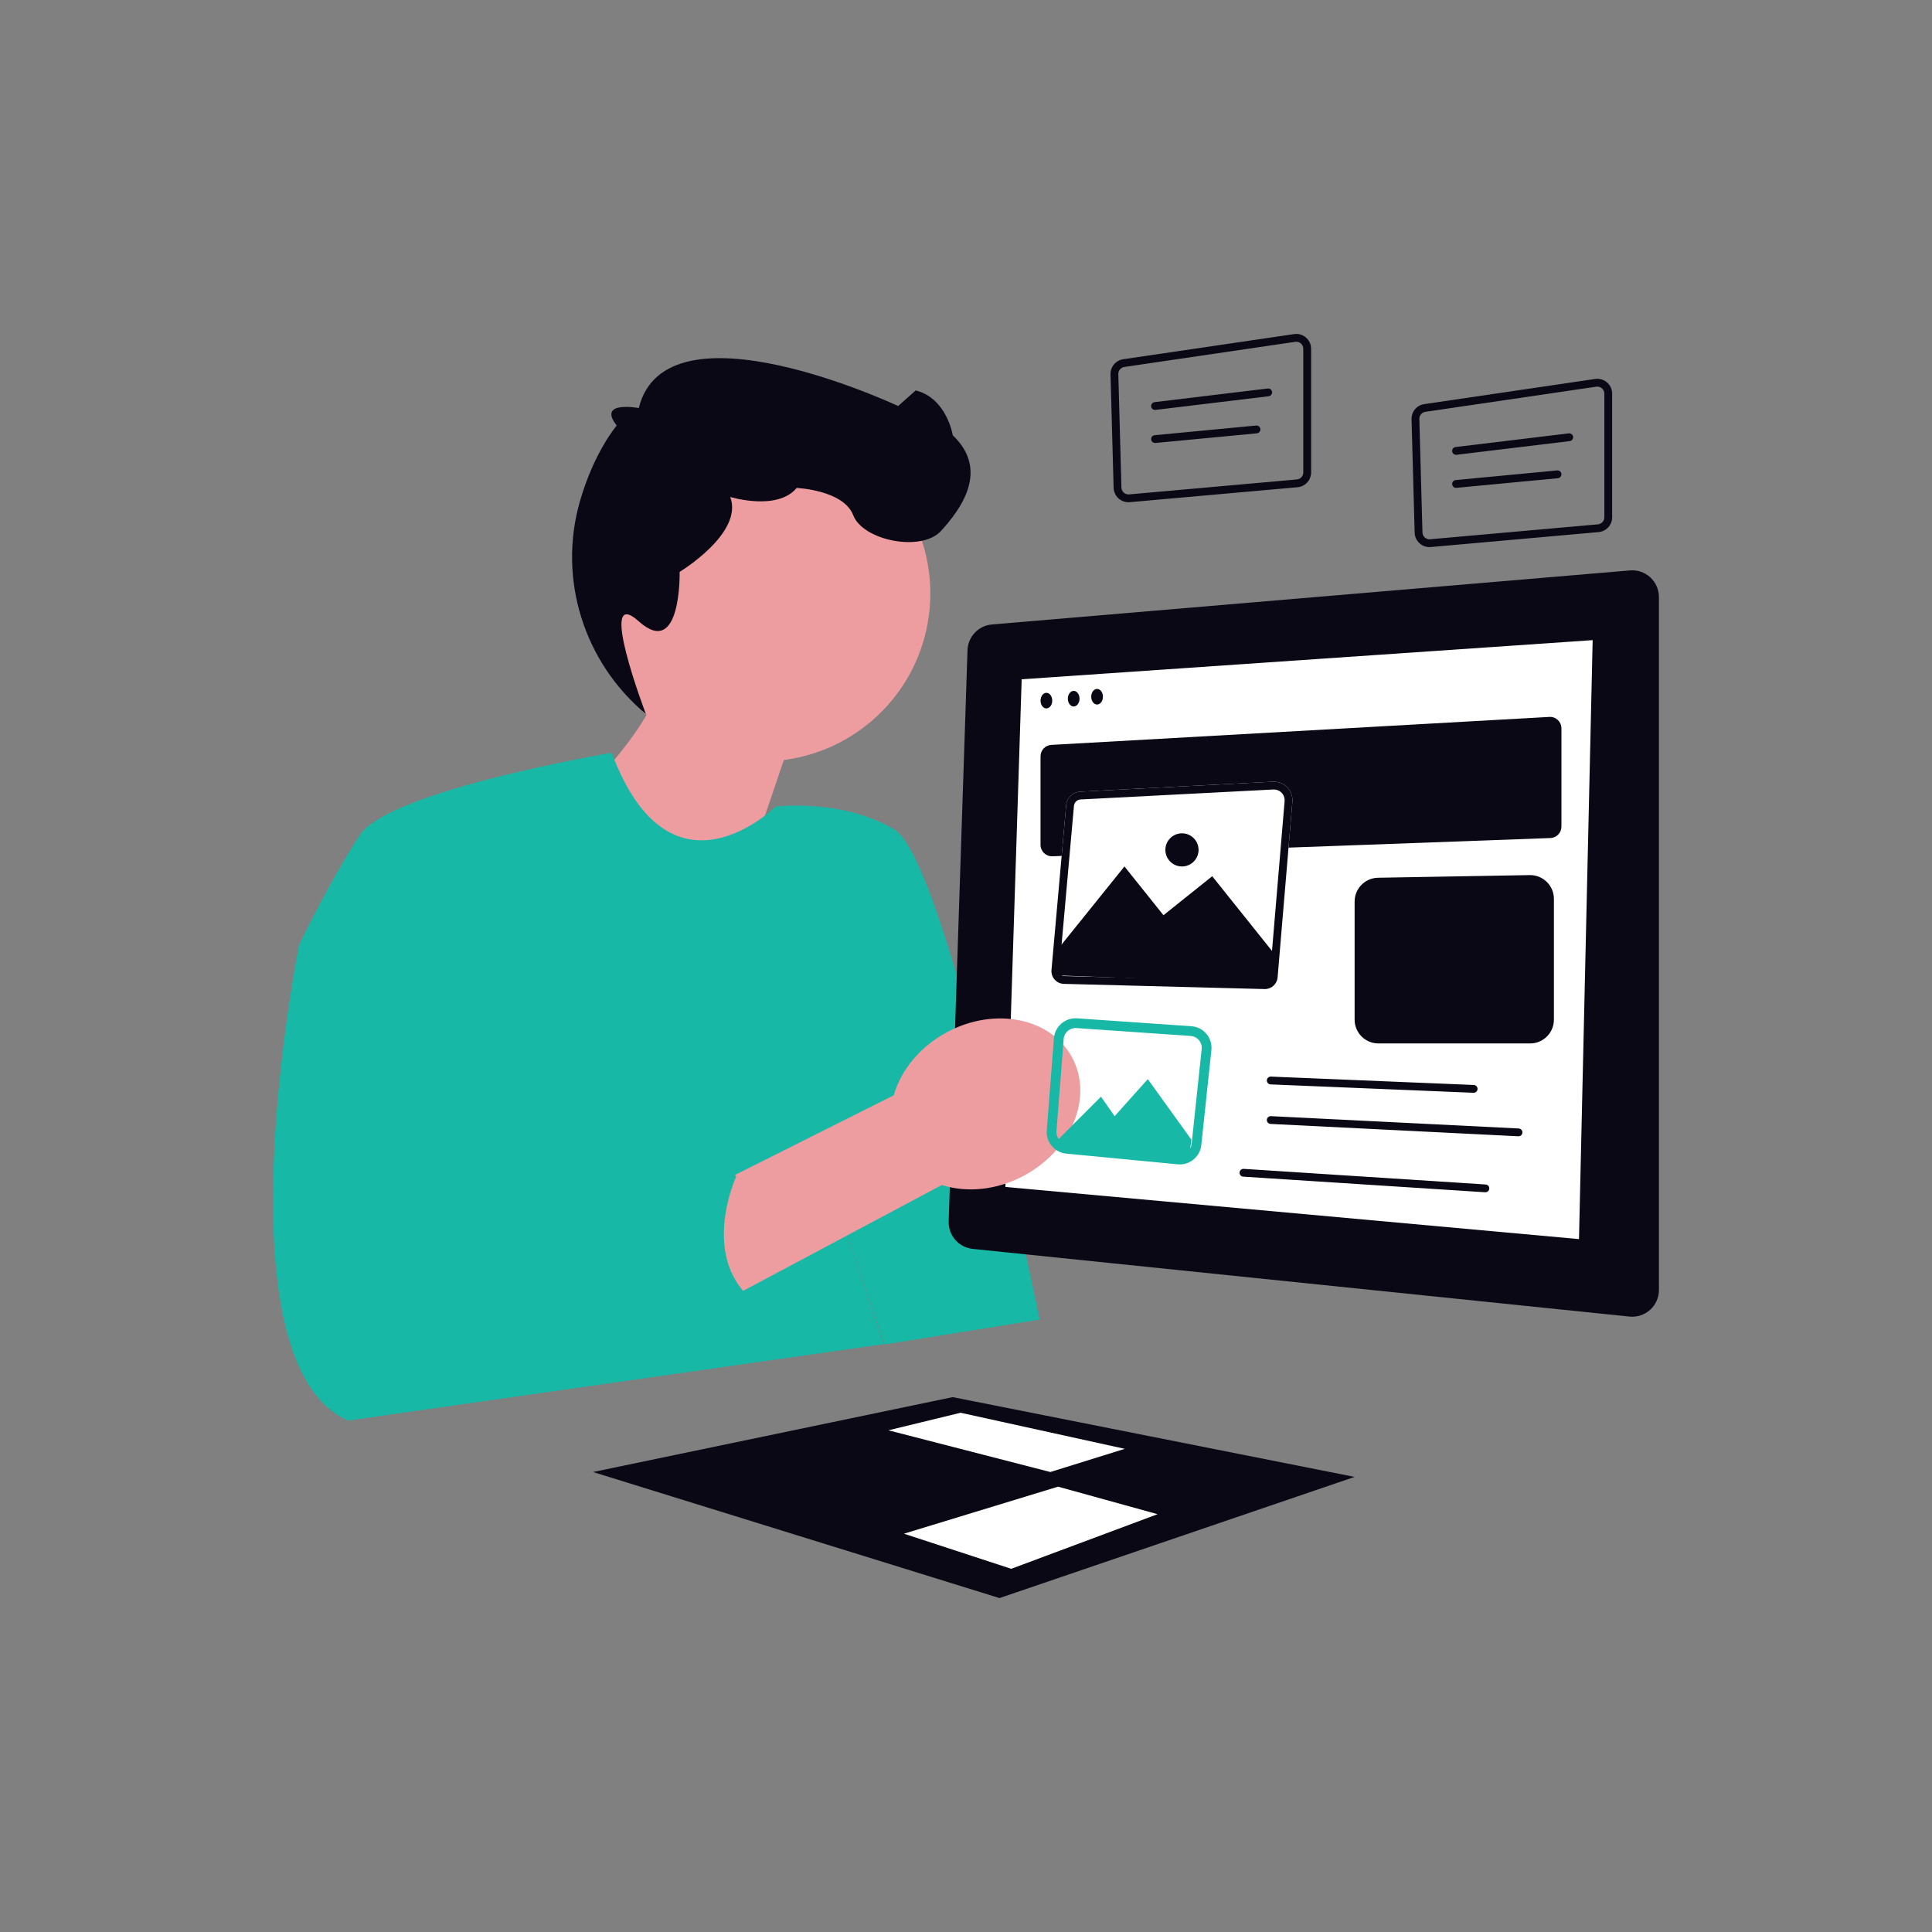
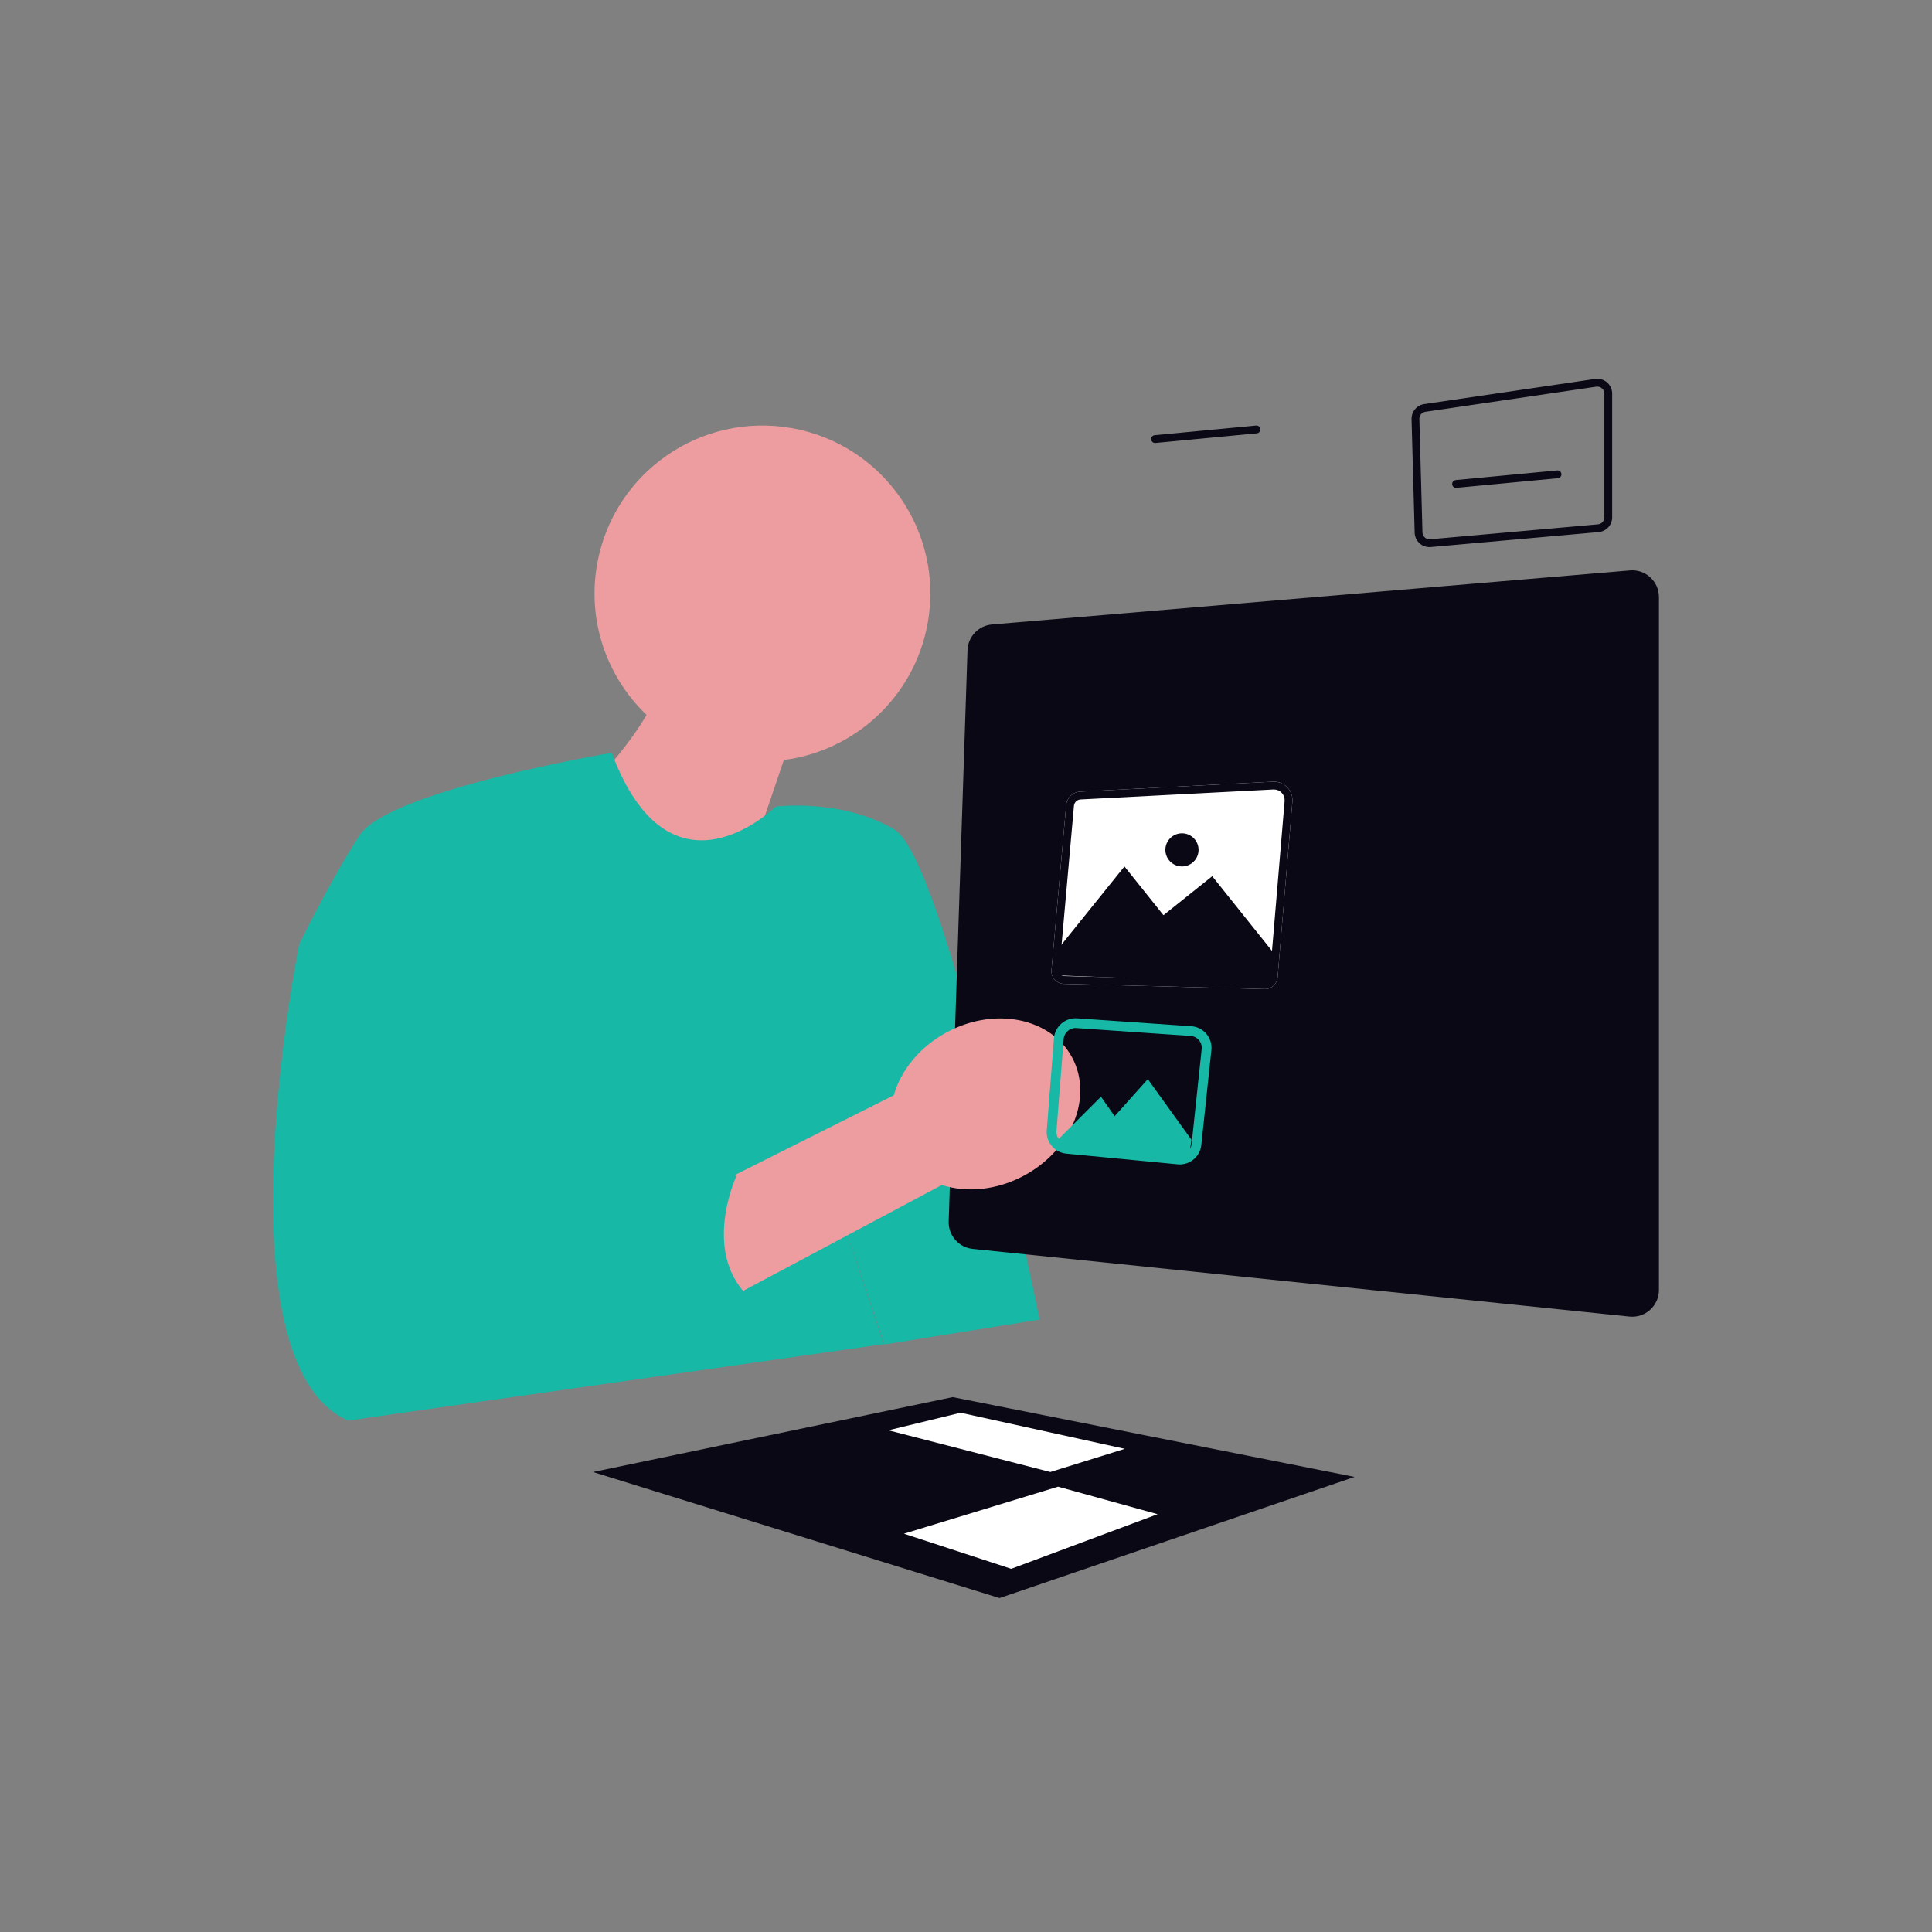
<svg xmlns="http://www.w3.org/2000/svg" width="81" height="81" viewBox="0 0 81 81" fill="none">
  <rect x="0" y="0" width="81" height="81" fill="#808080" stroke="none" />
  <g clip-path="url(#clip0_4445_1829)">
    <path d="M25.036 23.644C25.719 19.817 29.375 17.268 33.202 17.951C37.029 18.634 39.578 22.29 38.895 26.117C38.341 29.221 35.832 31.483 32.862 31.864L29.942 40.478L24.129 33.568C24.129 33.568 25.939 31.952 27.109 29.975C25.46 28.4 24.606 26.056 25.036 23.644Z" fill="#ED9DA0" />
    <path d="M25.604 31.569C25.604 31.569 16.305 33.137 15.078 35.018C13.851 36.899 12.542 39.599 12.542 39.599C12.542 39.599 9.025 57.103 14.587 59.557L37.055 56.353L34.3 48.105L37.081 56.367L43.586 55.325C43.586 55.325 39.698 36.081 37.49 34.773C35.281 33.464 32.521 33.816 32.521 33.816C32.521 33.816 28.124 38.184 25.65 31.571L25.604 31.569Z" fill="#17B8A6" />
-     <path d="M30.616 20.835C30.616 20.835 32.583 21.44 33.401 20.458C33.401 20.458 35.364 20.54 35.773 21.603C36.182 22.667 38.636 23.157 39.454 22.258C40.272 21.358 41.499 19.722 39.945 18.25C39.945 18.25 39.7 16.696 38.391 16.369L37.655 17.023C37.655 17.023 27.931 12.45 26.781 17.108C26.781 17.108 25.02 16.777 25.857 17.84C25.857 17.84 24.914 18.934 24.316 21.008C23.377 24.262 24.475 27.764 27.078 29.933C27.078 29.933 24.986 24.444 26.781 26.05C28.575 27.656 28.494 23.976 28.494 23.976C28.494 23.976 31.183 22.357 30.616 20.835Z" fill="#090814" />
    <path d="M68.336 23.915L41.588 26.181C41.022 26.23 40.582 26.693 40.563 27.261L39.774 51.208C39.755 51.796 40.194 52.299 40.779 52.36L68.316 55.198C68.977 55.266 69.551 54.747 69.551 54.083V25.031C69.551 24.375 68.99 23.859 68.336 23.915Z" fill="#090814" />
-     <path d="M42.834 28.479L42.152 49.764L66.2 51.95L66.773 26.838L42.834 28.479Z" fill="white" />
    <path d="M44.078 31.23L64.958 30.057C65.233 30.041 65.464 30.26 65.464 30.536V34.655C65.464 34.913 65.26 35.125 65.002 35.135L44.122 35.9C43.851 35.91 43.625 35.692 43.625 35.42V31.709C43.625 31.454 43.824 31.244 44.078 31.23Z" fill="#090814" />
    <path d="M58.757 32.564C58.671 32.564 58.598 32.496 58.594 32.409C58.589 32.319 58.659 32.242 58.749 32.237L63.657 31.992C63.748 31.987 63.824 32.057 63.828 32.147C63.833 32.237 63.764 32.314 63.673 32.319L58.766 32.564C58.763 32.564 58.76 32.564 58.757 32.564Z" fill="#090814" />
    <path d="M56.3 33.627C56.212 33.627 56.14 33.558 56.137 33.469C56.134 33.379 56.205 33.303 56.295 33.3L63.657 33.055C63.747 33.053 63.822 33.123 63.825 33.213C63.828 33.304 63.758 33.379 63.667 33.382L56.306 33.627C56.304 33.627 56.302 33.627 56.3 33.627Z" fill="#090814" />
    <path d="M44.7 33.756L44.084 40.668C44.057 40.975 44.294 41.241 44.602 41.249L53.018 41.467C53.301 41.474 53.541 41.26 53.564 40.978L54.184 33.615C54.223 33.145 53.839 32.749 53.369 32.773L45.287 33.191C44.978 33.207 44.728 33.448 44.7 33.756Z" fill="white" />
    <path d="M53.41 33.1C53.537 33.1 53.654 33.151 53.74 33.245C53.827 33.339 53.868 33.46 53.858 33.587L53.238 40.95C53.229 41.056 53.139 41.14 53.032 41.14L53.027 41.14L44.611 40.922C44.533 40.92 44.484 40.878 44.462 40.853C44.439 40.828 44.403 40.775 44.41 40.697L45.026 33.785C45.039 33.64 45.158 33.525 45.304 33.518L53.386 33.1C53.394 33.1 53.402 33.1 53.41 33.1ZM53.41 32.773C53.397 32.773 53.383 32.773 53.369 32.773L45.287 33.191C44.978 33.207 44.728 33.448 44.7 33.756L44.084 40.668C44.057 40.975 44.294 41.241 44.602 41.249L53.018 41.467C53.023 41.467 53.028 41.467 53.032 41.467C53.309 41.467 53.541 41.255 53.564 40.978L54.184 33.615C54.222 33.159 53.861 32.773 53.41 32.773Z" fill="#090814" />
    <path d="M44.443 39.68L47.143 36.327L48.779 38.371L50.823 36.736L53.441 40.008L53.277 41.234L44.336 40.893L44.443 39.68Z" fill="#090814" />
    <path d="M56.793 37.798V42.749C56.793 43.301 57.24 43.747 57.791 43.747H64.15C64.702 43.747 65.148 43.301 65.148 42.749V37.686C65.148 37.128 64.691 36.679 64.133 36.689L57.773 36.8C57.229 36.81 56.793 37.254 56.793 37.798Z" fill="#090814" />
    <path d="M61.784 45.815C61.782 45.815 61.779 45.815 61.777 45.815L53.27 45.464C53.18 45.461 53.11 45.384 53.113 45.294C53.117 45.204 53.193 45.134 53.284 45.137L61.79 45.488C61.881 45.492 61.951 45.568 61.947 45.658C61.944 45.746 61.871 45.815 61.784 45.815Z" fill="#090814" />
    <path d="M63.665 47.639C63.662 47.639 63.66 47.639 63.657 47.639L53.269 47.121C53.178 47.117 53.109 47.04 53.114 46.95C53.118 46.86 53.193 46.789 53.285 46.795L63.673 47.312C63.763 47.317 63.833 47.394 63.828 47.484C63.824 47.571 63.752 47.639 63.665 47.639Z" fill="#090814" />
    <path d="M62.275 49.986C62.272 49.986 62.268 49.986 62.264 49.986L52.122 49.332C52.032 49.326 51.963 49.248 51.969 49.158C51.975 49.068 52.053 49 52.143 49.005L62.285 49.66C62.376 49.665 62.444 49.743 62.438 49.833C62.433 49.92 62.361 49.986 62.275 49.986Z" fill="#090814" />
    <path d="M49.555 36.327C49.939 36.327 50.25 36.016 50.25 35.632C50.25 35.248 49.939 34.937 49.555 34.937C49.171 34.937 48.859 35.248 48.859 35.632C48.859 36.016 49.171 36.327 49.555 36.327Z" fill="#090814" />
    <path d="M43.87 29.701C44.006 29.701 44.116 29.555 44.116 29.374C44.116 29.193 44.006 29.047 43.87 29.047C43.735 29.047 43.625 29.193 43.625 29.374C43.625 29.555 43.735 29.701 43.87 29.701Z" fill="#090814" />
    <path d="M45.015 29.62C45.15 29.62 45.26 29.473 45.26 29.293C45.26 29.112 45.15 28.965 45.015 28.965C44.879 28.965 44.77 29.112 44.77 29.293C44.77 29.473 44.879 29.62 45.015 29.62Z" fill="#090814" />
    <path d="M45.995 29.538C46.131 29.538 46.241 29.391 46.241 29.21C46.241 29.03 46.131 28.883 45.995 28.883C45.86 28.883 45.75 29.03 45.75 29.21C45.75 29.391 45.86 29.538 45.995 29.538Z" fill="#090814" />
    <path d="M66.968 16.209C67.13 16.209 67.263 16.341 67.263 16.504V21.688C67.263 21.842 67.147 21.969 66.993 21.983L59.959 22.609C59.95 22.61 59.941 22.611 59.932 22.611C59.774 22.611 59.642 22.482 59.637 22.323L59.507 17.567C59.503 17.417 59.611 17.288 59.759 17.266L66.924 16.212C66.939 16.21 66.954 16.209 66.968 16.209ZM66.968 15.881C66.938 15.881 66.907 15.883 66.876 15.888L59.712 16.943C59.4 16.988 59.171 17.26 59.18 17.576L59.31 22.332C59.32 22.672 59.599 22.938 59.932 22.938C59.95 22.938 59.969 22.937 59.988 22.935L67.022 22.308C67.344 22.28 67.59 22.011 67.59 21.688V16.504C67.59 16.155 67.305 15.881 66.968 15.881Z" fill="#090814" />
-     <path d="M61.046 19.068C60.965 19.068 60.894 19.007 60.884 18.924C60.873 18.834 60.937 18.753 61.027 18.742L65.771 18.169C65.86 18.158 65.942 18.222 65.953 18.312C65.964 18.402 65.9 18.483 65.81 18.494L61.066 19.067C61.059 19.067 61.053 19.068 61.046 19.068Z" fill="#090814" />
    <path d="M61.046 20.454C60.963 20.454 60.892 20.39 60.884 20.305C60.875 20.215 60.941 20.136 61.031 20.127L65.284 19.723C65.374 19.715 65.454 19.78 65.463 19.87C65.471 19.96 65.405 20.04 65.315 20.049L61.062 20.453C61.057 20.453 61.051 20.454 61.046 20.454Z" fill="#090814" />
-     <path d="M54.347 14.327C54.509 14.327 54.641 14.46 54.641 14.623V19.807C54.641 19.961 54.526 20.088 54.372 20.101L47.338 20.728C47.329 20.729 47.32 20.729 47.311 20.729C47.153 20.729 47.02 20.6 47.016 20.442L46.886 15.685C46.882 15.536 46.99 15.407 47.138 15.385L54.303 14.331C54.318 14.328 54.333 14.327 54.347 14.327ZM54.347 14C54.317 14 54.286 14.002 54.255 14.007L47.091 15.061C46.779 15.107 46.55 15.379 46.559 15.694L46.689 20.451C46.699 20.791 46.977 21.056 47.311 21.056C47.329 21.056 47.348 21.056 47.367 21.054L54.401 20.427C54.722 20.398 54.969 20.129 54.969 19.807V14.623C54.969 14.274 54.684 14 54.347 14Z" fill="#090814" />
-     <path d="M48.425 17.186C48.343 17.186 48.273 17.125 48.263 17.042C48.252 16.953 48.316 16.871 48.406 16.86L53.15 16.288C53.239 16.277 53.321 16.341 53.332 16.431C53.343 16.52 53.279 16.602 53.189 16.613L48.445 17.185C48.438 17.186 48.432 17.186 48.425 17.186Z" fill="#090814" />
    <path d="M48.425 18.572C48.342 18.572 48.27 18.509 48.263 18.424C48.254 18.334 48.32 18.254 48.41 18.246L52.663 17.841C52.753 17.833 52.833 17.899 52.842 17.989C52.85 18.079 52.784 18.159 52.694 18.167L48.441 18.572C48.436 18.572 48.43 18.572 48.425 18.572Z" fill="#090814" />
    <path d="M24.863 61.715L41.905 67L56.792 61.92L39.942 58.575L24.863 61.715Z" fill="#090814" />
    <path d="M37.246 59.966L40.273 59.23L47.157 60.743L44.035 61.715L37.246 59.966Z" fill="white" />
    <path d="M44.36 62.329L37.898 64.301L42.397 65.773L48.532 63.483L44.36 62.329Z" fill="white" />
    <path d="M39.486 49.682L25.799 56.975L23.168 53.095L37.471 45.921C37.769 44.877 38.555 43.889 39.703 43.274C41.711 42.198 44.06 42.674 44.95 44.336C45.84 45.998 44.934 48.217 42.926 49.292C41.778 49.907 40.52 50.013 39.486 49.682Z" fill="#ED9DA0" />
    <path d="M20.312 46.469L19.657 48.432C19.657 48.432 21.211 50.092 19.657 51.021L25.137 50.314C25.137 50.314 27.356 48.677 27.515 50.027C27.515 50.027 30.291 48.187 30.863 49.332C30.863 49.332 29.221 52.883 31.801 54.706L28.369 56.25L25.924 57.904L14.586 59.556" fill="#17B8A6" />
    <path d="M49.464 48.819C49.435 48.819 49.406 48.818 49.377 48.815L44.703 48.366C44.214 48.319 43.847 47.883 43.886 47.393L44.187 43.528C44.225 43.034 44.66 42.661 45.154 42.694L49.948 43.025C50.196 43.042 50.421 43.157 50.581 43.347C50.74 43.538 50.814 43.778 50.788 44.026L50.365 48.008C50.316 48.471 49.921 48.819 49.464 48.819ZM44.595 43.56L44.293 47.425C44.272 47.694 44.474 47.934 44.742 47.959L49.416 48.408C49.687 48.434 49.93 48.235 49.959 47.965L50.381 43.982C50.395 43.847 50.355 43.714 50.267 43.61C50.18 43.505 50.056 43.443 49.92 43.433L45.125 43.102C44.854 43.084 44.616 43.288 44.595 43.56Z" fill="#17B8A6" />
    <path d="M44.359 47.778L46.159 45.979L46.731 46.797L48.122 45.243L49.948 47.778L49.84 48.678L44.441 48.257L44.359 47.778Z" fill="#17B8A6" />
  </g>
  <defs>
    <clipPath id="clip0_4445_1829">
      <rect width="58.108" height="53" fill="white" transform="translate(11.445 14)" />
    </clipPath>
  </defs>
</svg>